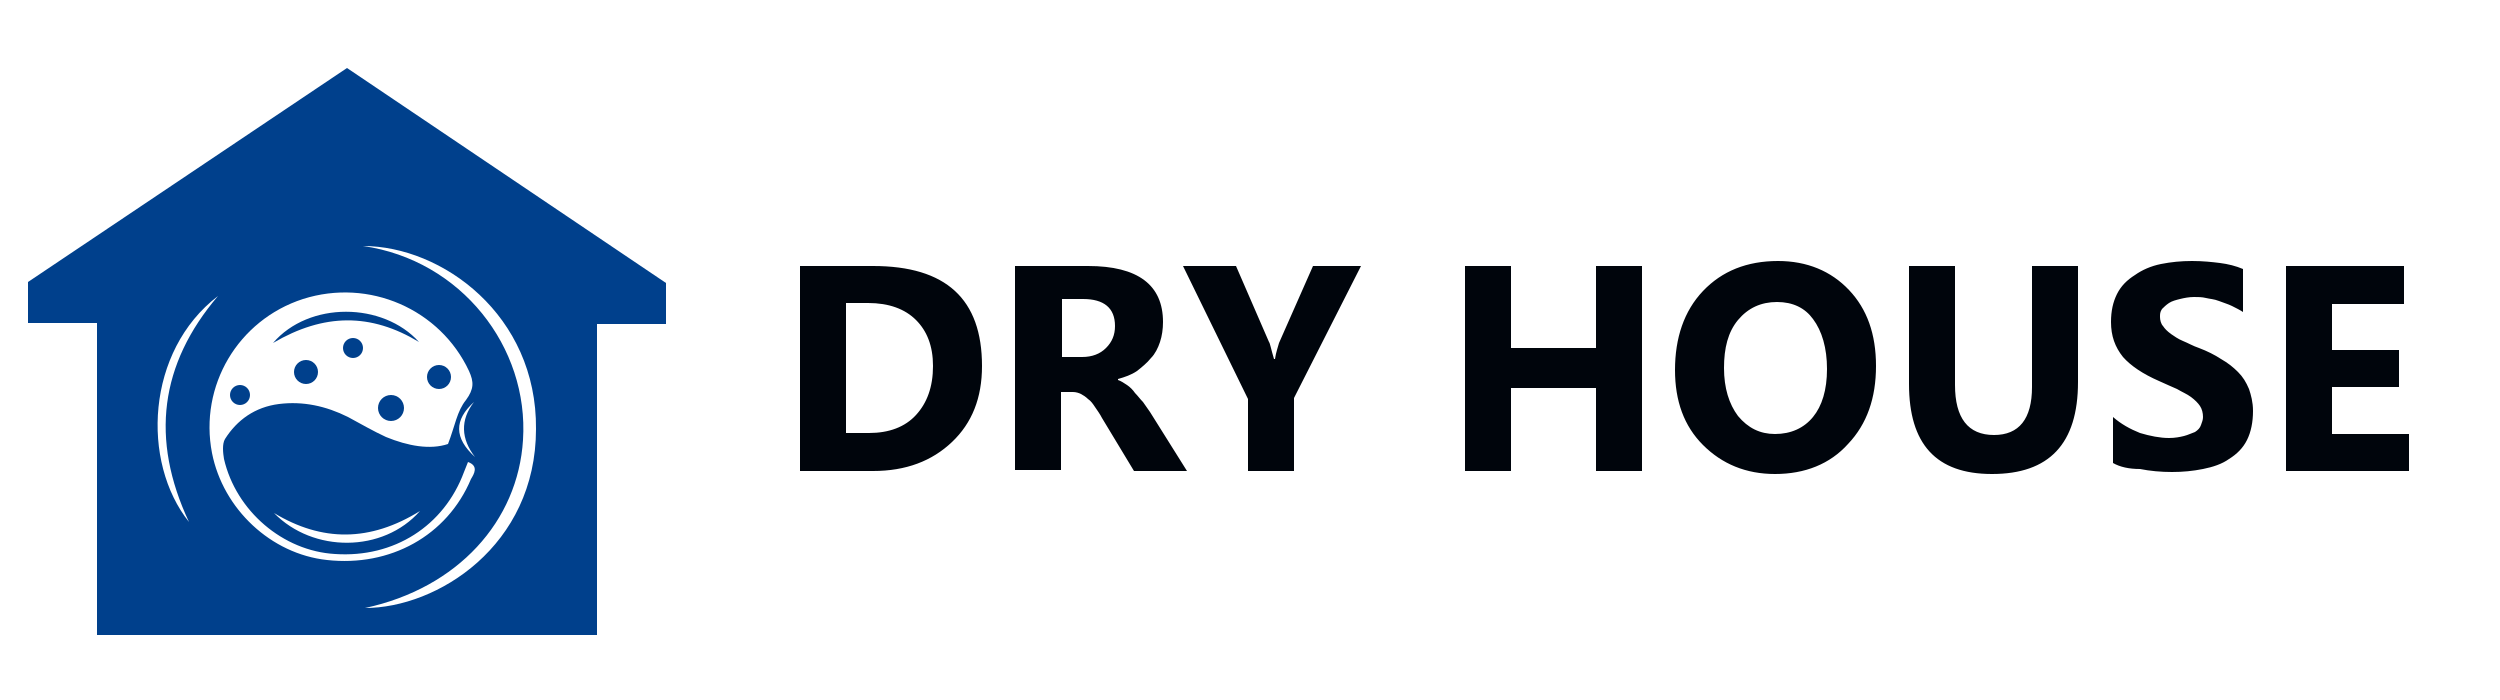
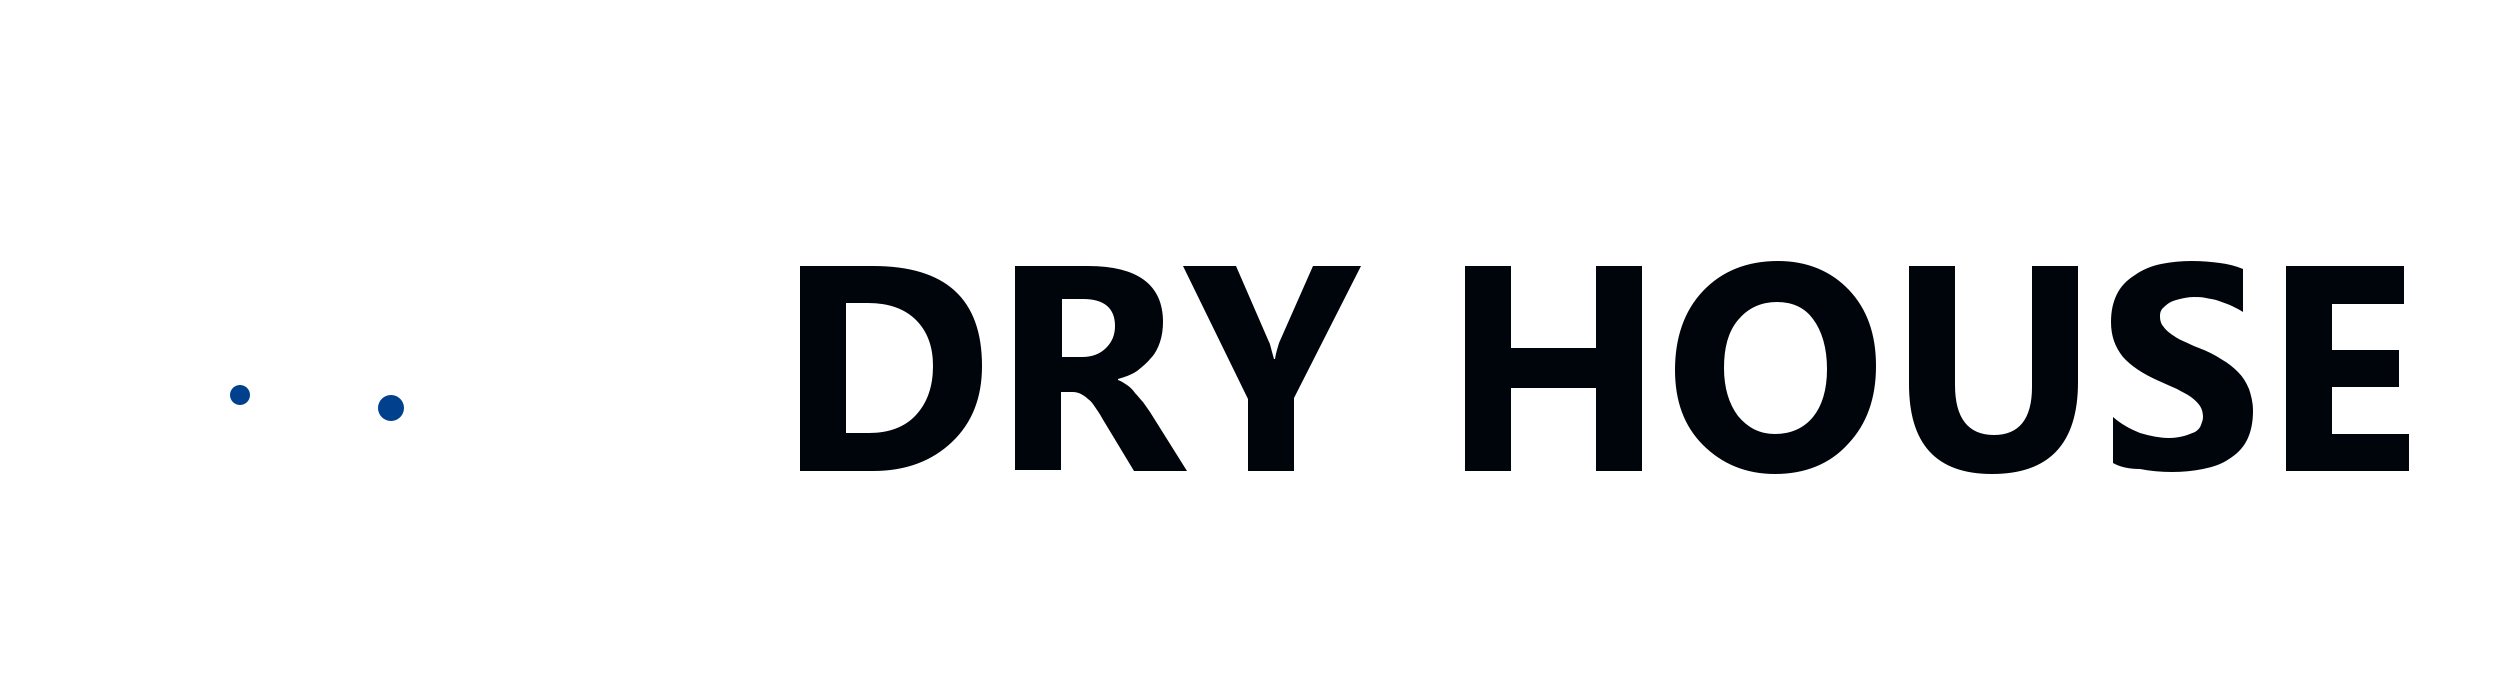
<svg xmlns="http://www.w3.org/2000/svg" version="1.1" id="katman_1" x="0" y="0" viewBox="0 0 250 70" xml:space="preserve">
  <style>.st0{fill:#00408c}</style>
  <circle class="st0" cx="24" cy="39.5" r="1" />
-   <path class="st0" d="M41.9 34.2c-3.6-4-11-4.1-14.6.1 5.1-3 9.8-3 14.6-.1" />
-   <circle class="st0" cx="43.9" cy="37.7" r="1.2" />
-   <circle class="st0" cx="30.6" cy="37.2" r="1.2" />
-   <circle class="st0" cx="35.3" cy="34.8" r="1" />
  <circle class="st0" cx="39.1" cy="40.8" r="1.3" />
-   <path class="st0" d="M34.7 6.8 2.8 28.2v4.1h6.9v31.2h50V32.4h6.9v-4.1zM21.8 29.6C16 36.4 15 43.9 18.9 52.2c-4.8-6-4.3-17.1 2.9-22.6M32.7 56c-5.6-.6-10.4-5.1-11.5-10.7-1.3-6.7 2.6-13.3 9.1-15.4 6.6-2.1 13.7 1 16.6 7.2.5 1.1.5 1.8-.3 2.9-.9 1.1-1.1 2.6-1.8 4.4-1.8.6-4 .2-6.2-.7-1.3-.6-2.5-1.3-3.8-2-2.2-1.1-4.5-1.6-6.9-1.3s-4.2 1.6-5.4 3.5c-.3.5-.2 1.4-.1 2 1.2 5.2 5.9 9.2 11.1 9.5 5.9.4 10.9-2.8 12.9-8.2.1-.3.3-.7.4-1 1.1.4.6 1.2.3 1.7-2.4 5.7-8.1 8.8-14.4 8.1m14.8-10.3c-2.1-1.9-2.1-3.7-.1-5.5-1.4 1.8-1.3 3.7.1 5.5M42 51.1c-3.7 4.2-10.7 4.2-14.6.2 4.8 2.9 9.6 2.9 14.6-.2m-5.5 9.7c9.3-2 15.3-8.7 15.8-16.8.6-9.3-6.2-18-16-19.4 7.9 0 17.4 6.9 17.3 18.3 0 11.7-9.9 17.9-17.1 17.9" />
  <path d="M80 47.1V26.6h7.3c7.3 0 10.9 3.3 10.9 10 0 3.2-1 5.7-3 7.6s-4.6 2.9-7.9 2.9zm4.6-16.8v13h2.3c2 0 3.6-.6 4.7-1.8s1.7-2.8 1.7-4.9c0-2-.6-3.5-1.7-4.6s-2.7-1.7-4.8-1.7zm34.1 16.8h-5.3l-3.2-5.3c-.2-.4-.5-.8-.7-1.1s-.4-.6-.7-.8c-.2-.2-.5-.4-.7-.5s-.5-.2-.8-.2h-1.2V47h-4.6V26.6h7.3c5 0 7.5 1.9 7.5 5.6 0 .7-.1 1.4-.3 2s-.5 1.2-.9 1.6c-.4.5-.9.9-1.4 1.3-.6.4-1.2.6-1.9.8v.1c.3.1.6.3.9.5s.6.5.8.8c.3.3.5.6.8.9.2.3.5.7.7 1zM106.2 30v5.7h2q1.5 0 2.4-.9c.6-.6.9-1.3.9-2.2 0-1.8-1.1-2.7-3.2-2.7h-2.1zm29.9-3.4-6.7 13.2v7.3h-4.6v-7.2l-6.5-13.3h5.3l3.3 7.6c.1.1.2.7.5 1.7h.1c.1-.7.3-1.2.4-1.6l3.4-7.7zm28.1 20.5h-4.6v-8.3h-8.5v8.3h-4.6V26.6h4.6v8.2h8.5v-8.2h4.6zm13.3.3c-2.9 0-5.3-1-7.2-2.9s-2.8-4.4-2.8-7.5c0-3.2.9-5.9 2.8-7.9q2.85-3 7.5-3c2.9 0 5.3 1 7.1 2.9s2.7 4.4 2.7 7.6-.9 5.8-2.8 7.8c-1.8 2-4.3 3-7.3 3m.2-17.2q-2.4 0-3.9 1.8c-1 1.2-1.4 2.8-1.4 4.8s.5 3.6 1.4 4.8c1 1.2 2.2 1.8 3.7 1.8 1.6 0 2.9-.6 3.8-1.7s1.4-2.7 1.4-4.8-.5-3.8-1.4-5c-.8-1.1-2-1.7-3.6-1.7m30.1 8c0 6.2-2.9 9.2-8.6 9.2-5.6 0-8.3-3-8.3-9V26.6h4.6v11.9c0 3.3 1.3 5 3.9 5 2.5 0 3.8-1.6 3.8-4.8V26.6h4.6zm3.5 8.1v-4.6c.8.7 1.7 1.2 2.7 1.6 1 .3 2 .5 2.9.5.6 0 1.1-.1 1.5-.2s.8-.3 1.1-.4c.3-.2.5-.4.6-.7s.2-.5.2-.8c0-.4-.1-.8-.3-1.1s-.5-.6-.9-.9-.9-.5-1.4-.8c-.5-.2-1.1-.5-1.8-.8q-2.4-1.05-3.6-2.4c-.8-1-1.2-2.1-1.2-3.5 0-1.1.2-2 .6-2.8s1-1.4 1.8-1.9c.7-.5 1.6-.9 2.6-1.1s2-.3 3.1-.3 2 .1 2.8.2 1.6.3 2.3.6v4.3c-.3-.2-.7-.4-1.1-.6s-.8-.3-1.3-.5-.9-.2-1.3-.3-.8-.1-1.2-.1c-.5 0-1 .1-1.4.2s-.8.2-1.1.4-.5.4-.7.6c-.2.3-.2.5-.2.8s.1.7.3.9c.2.3.4.5.8.8.3.2.7.5 1.2.7s1 .5 1.6.7c.8.3 1.6.7 2.2 1.1.7.4 1.2.8 1.7 1.3s.8 1 1.1 1.7c.2.6.4 1.3.4 2.2 0 1.1-.2 2.1-.6 2.9s-1 1.4-1.8 1.9c-.7.5-1.6.8-2.6 1s-2 .3-3.1.3-2.2-.1-3.2-.3q-1.65 0-2.7-.6m29.6.8h-12.3V26.6h11.8v3.8h-7.2V35h6.7v3.7h-6.7v4.7h7.7z" style="fill:#00050c" />
</svg>